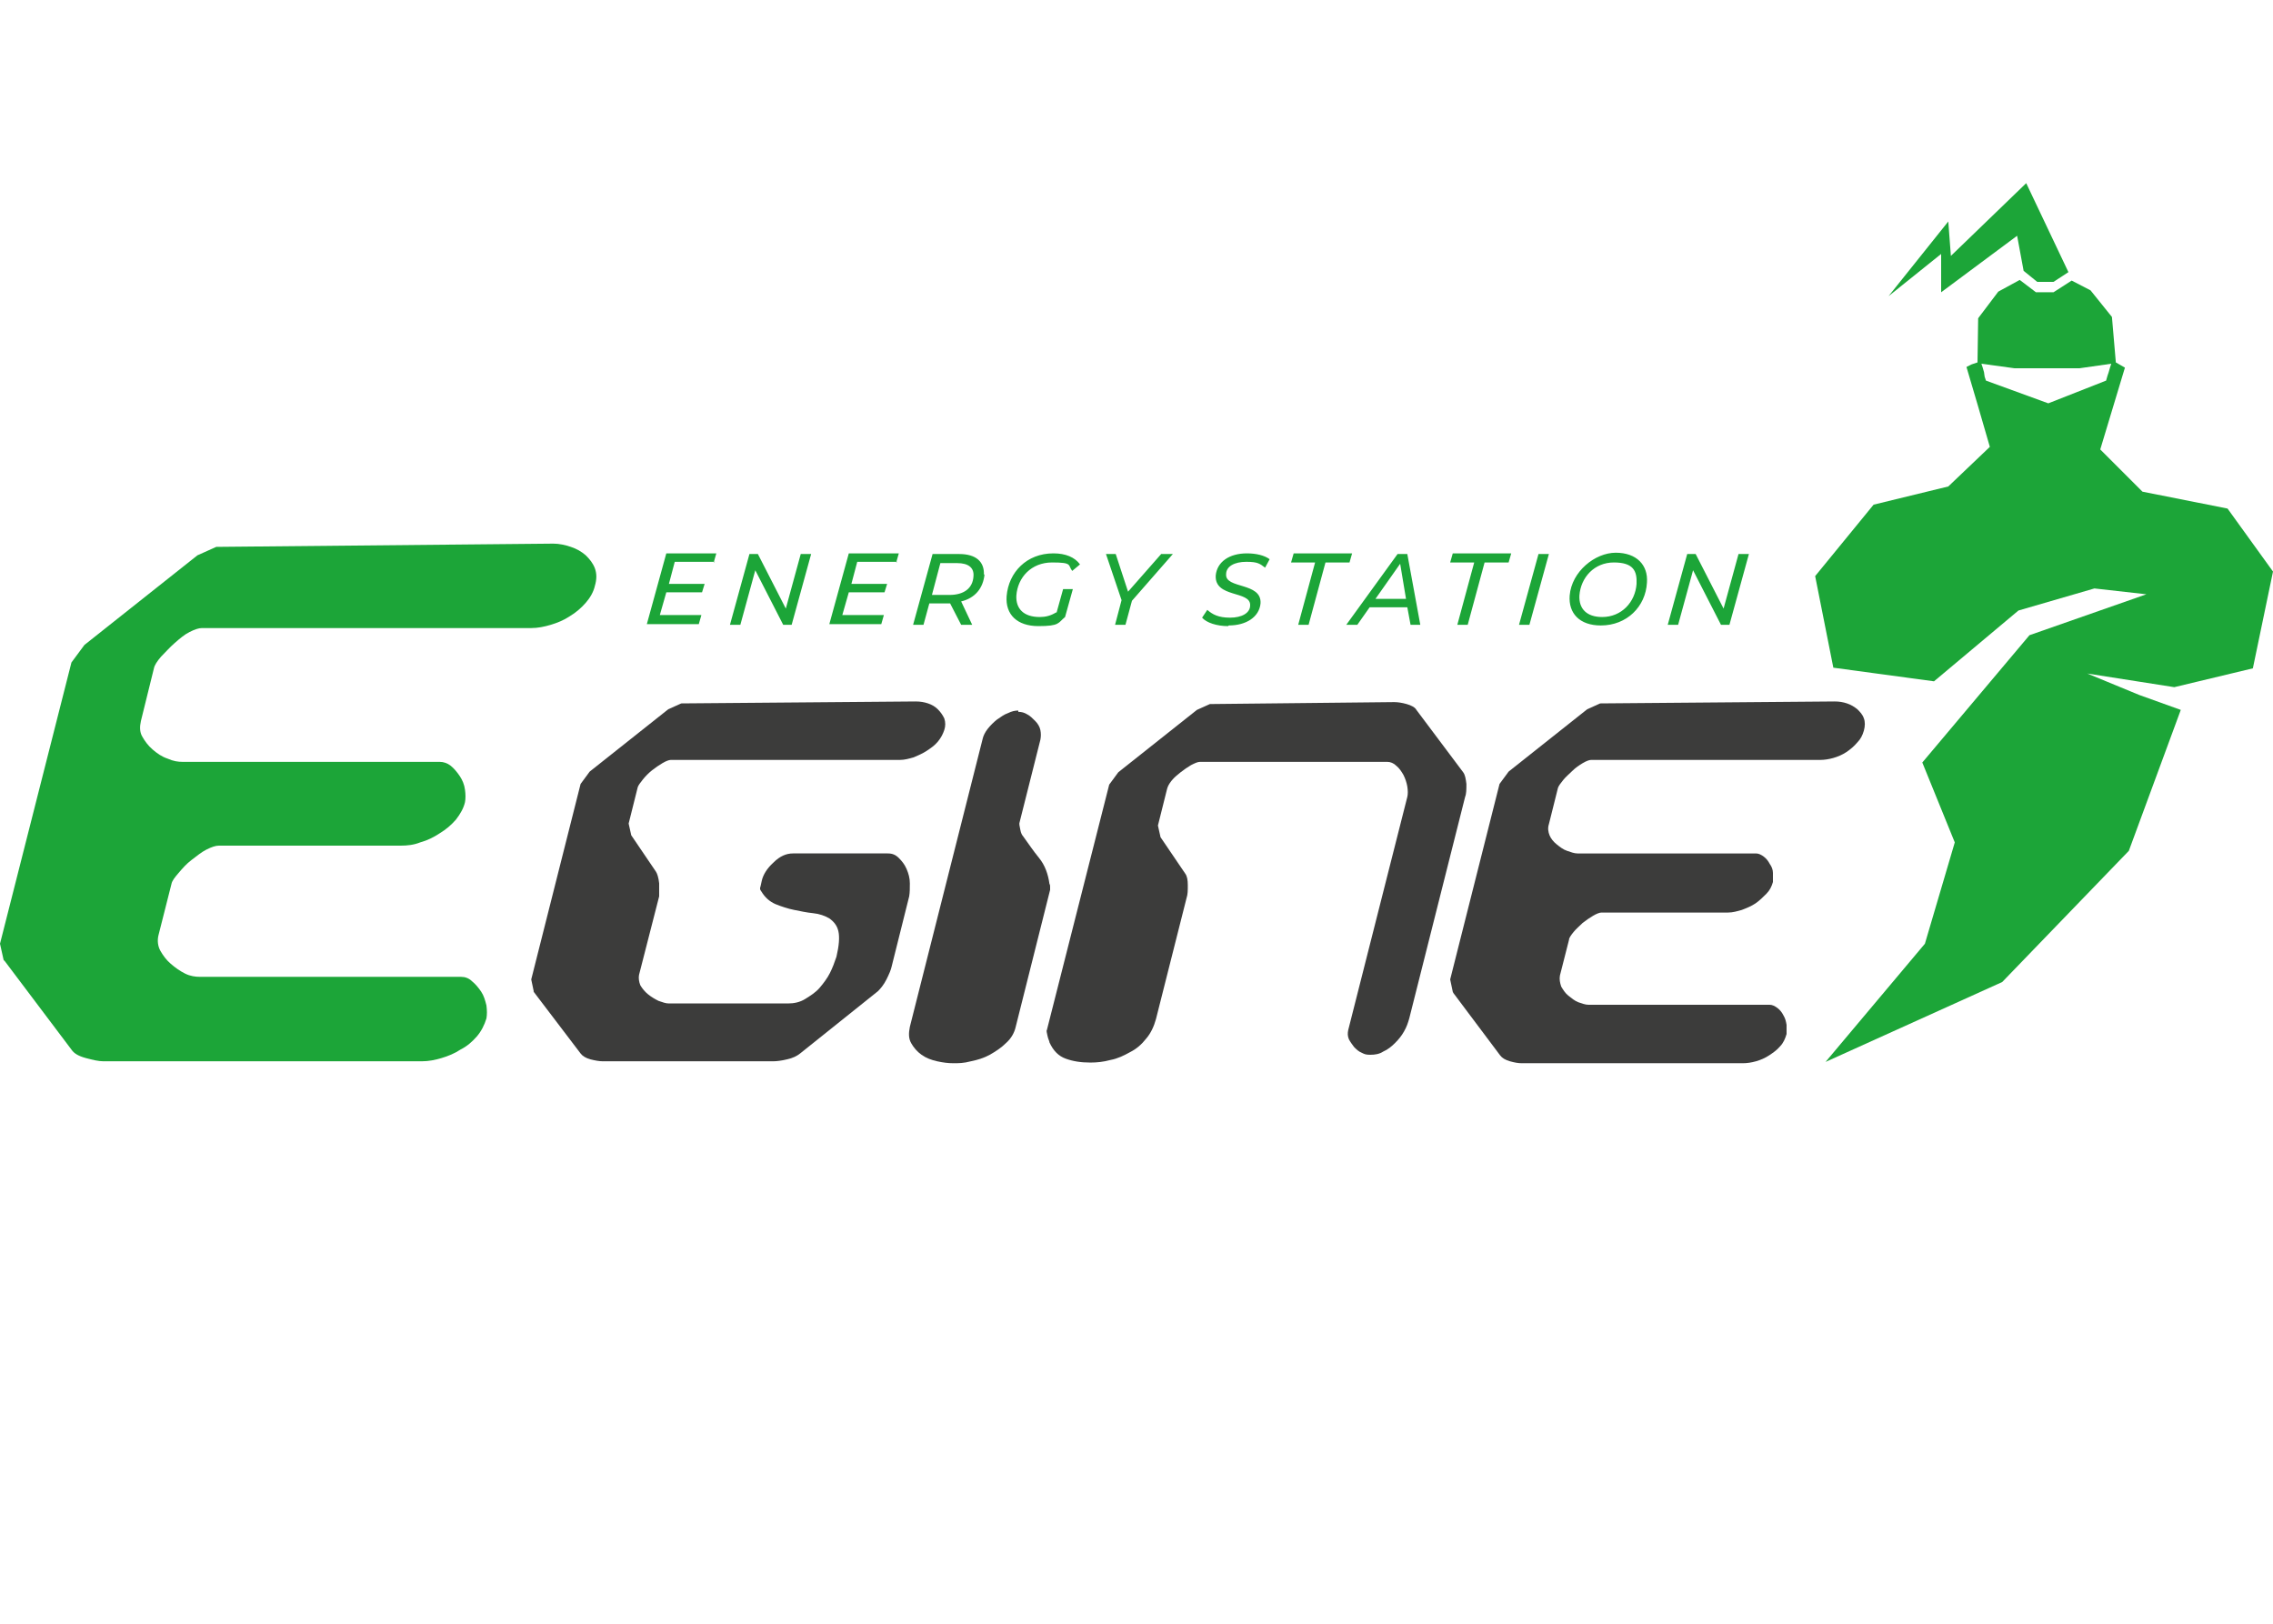
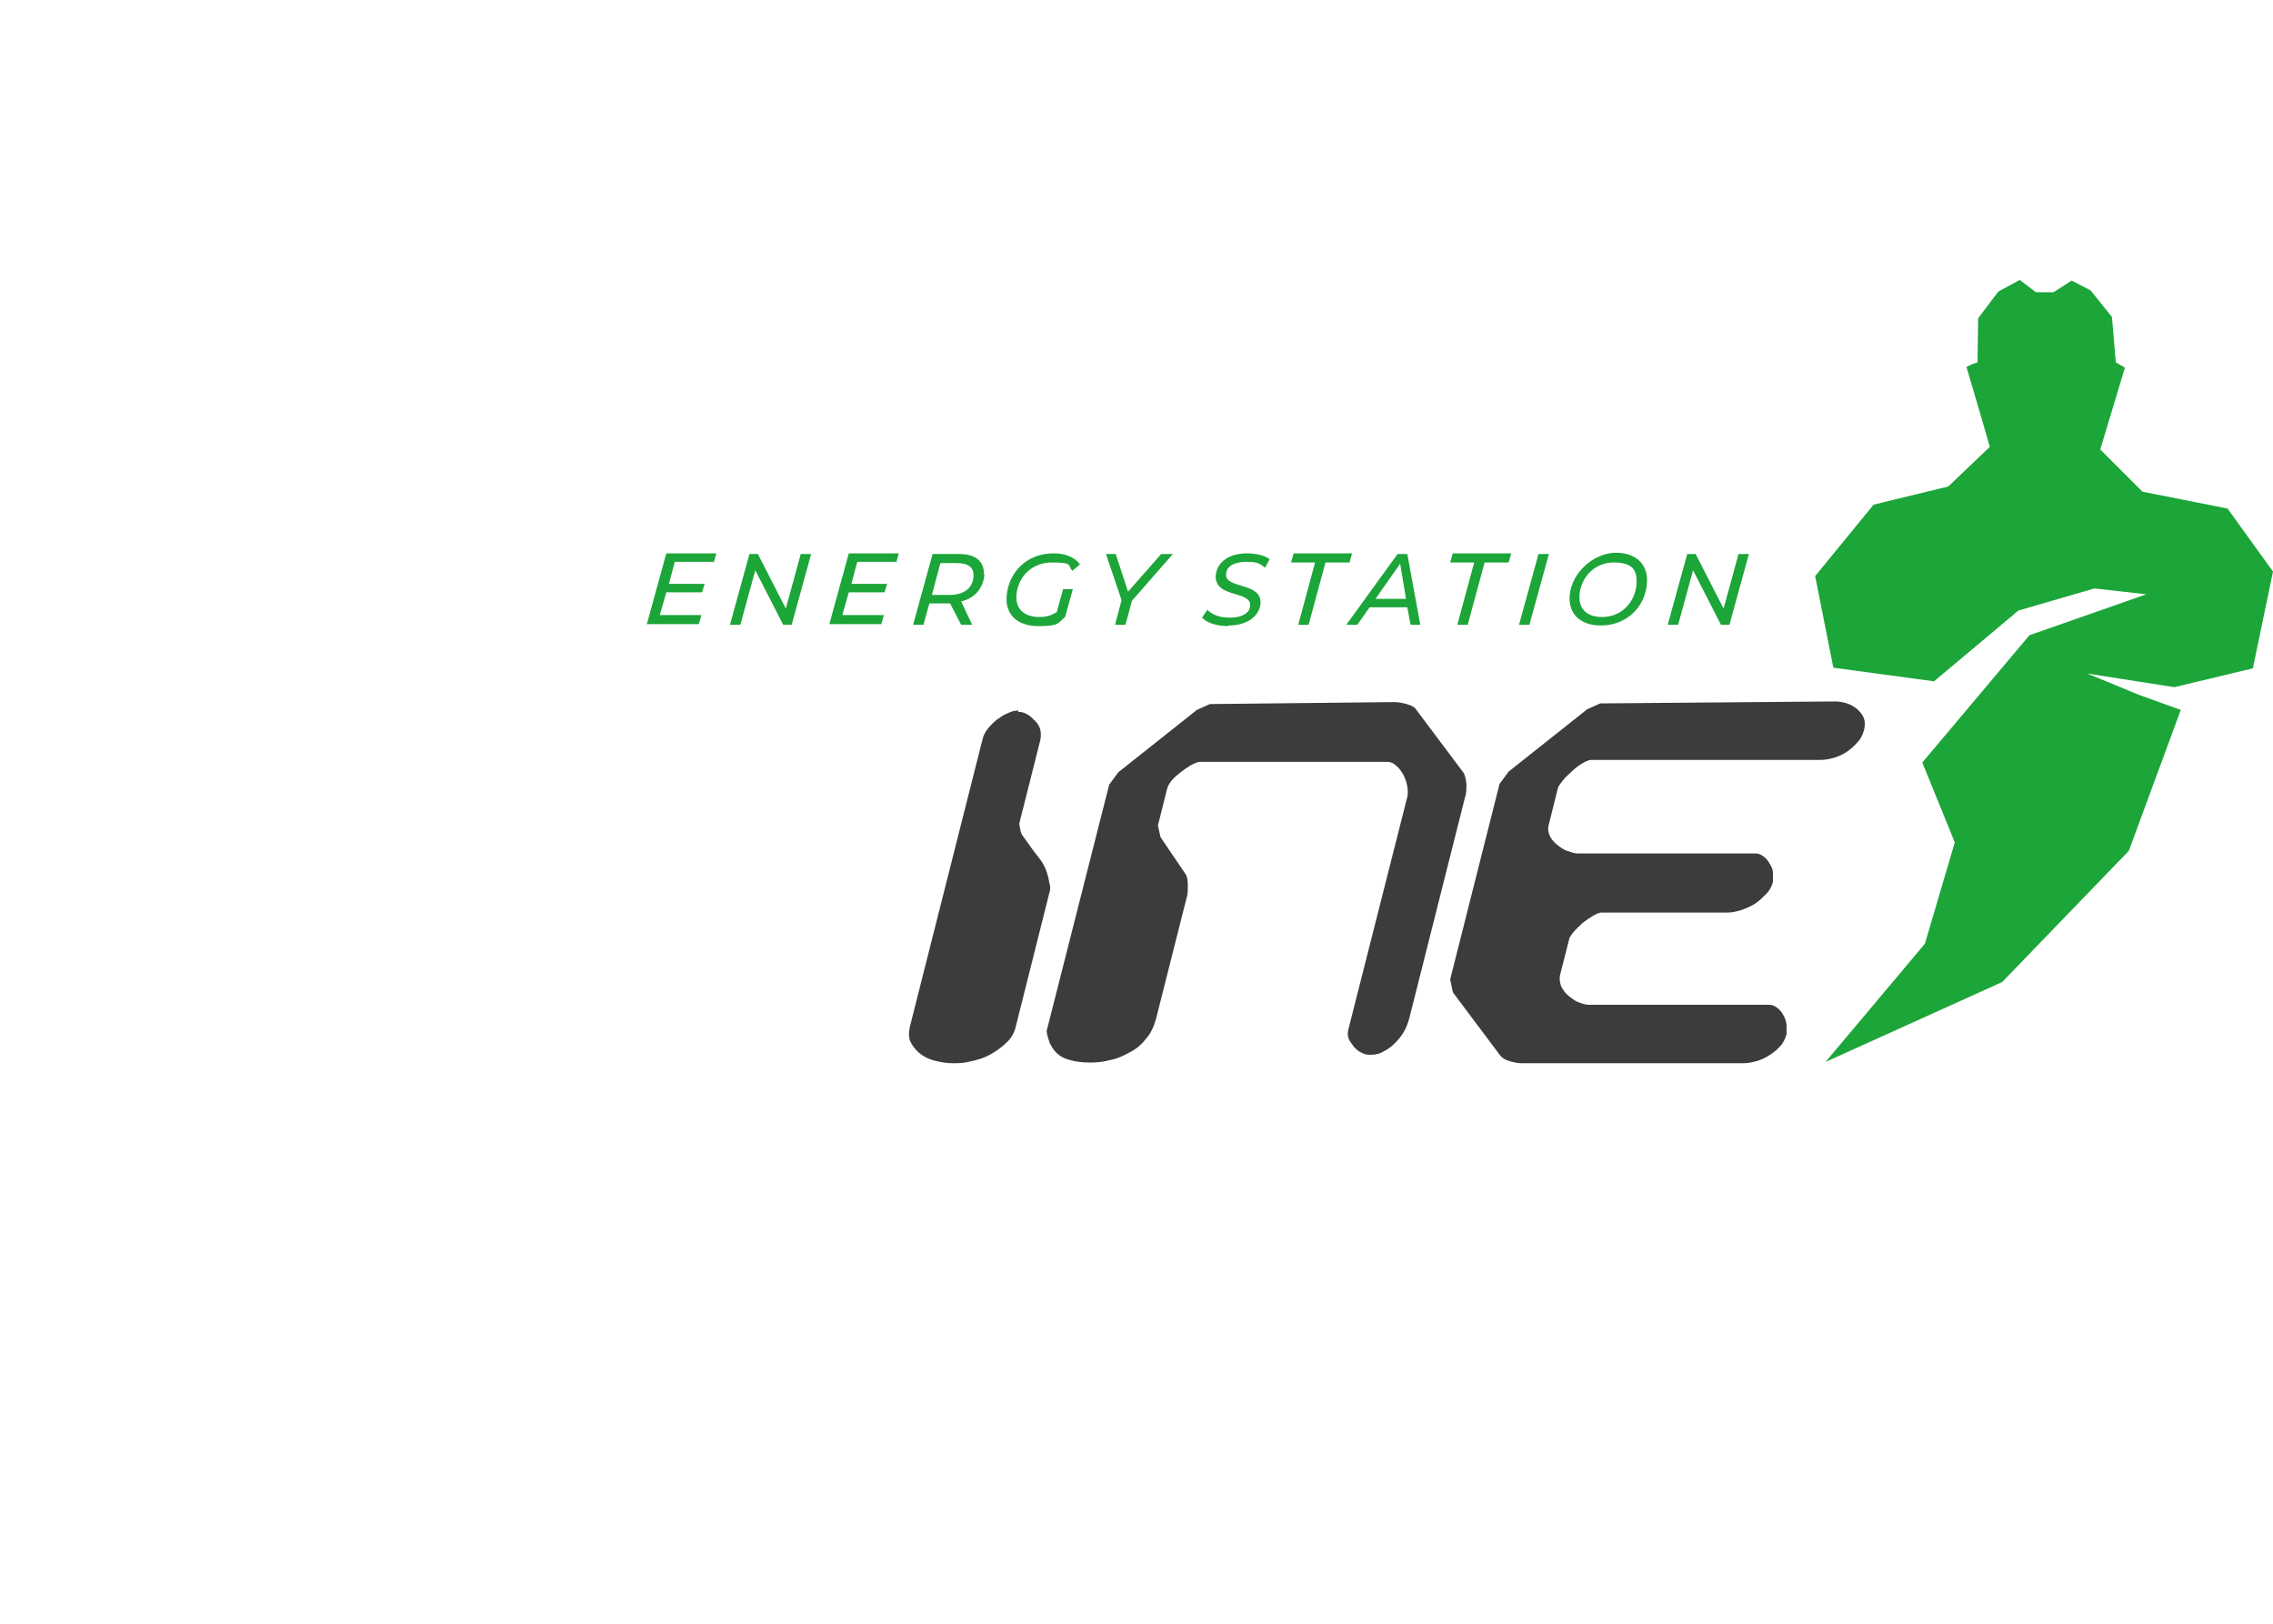
<svg xmlns="http://www.w3.org/2000/svg" id="_Слой_1" data-name=" Слой 1" version="1.1" viewBox="0 0 350 250">
  <defs>
    <style> .cls-1 { fill: #3c3c3b; } .cls-1, .cls-2, .cls-3, .cls-4 { stroke-width: 0px; } .cls-1, .cls-2, .cls-4 { fill-rule: evenodd; } .cls-2, .cls-3 { fill: #fff; } .cls-4 { fill: #1ca538; } </style>
  </defs>
  <rect class="cls-3" y="0" width="350" height="250" />
  <g>
-     <path class="cls-4" d="M.6,148l-.6-2.7,11-43.3,2-2.7,17.4-13.8,2.9-1.3,51.9-.5c.9,0,1.8.2,2.7.5.9.3,1.6.7,2.3,1.3.6.6,1.1,1.2,1.4,2,.3.8.3,1.7,0,2.7-.2.9-.7,1.8-1.4,2.6-.7.8-1.5,1.5-2.5,2.1-.9.6-1.9,1-2.9,1.3-1,.3-2,.5-3,.5H31.1c-.5,0-1.1.2-1.9.6-.8.4-1.5,1-2.3,1.7-.8.7-1.4,1.4-2.1,2.1-.6.7-1,1.3-1.1,1.8l-2,8.1c-.2.9-.2,1.7.2,2.4.4.7.9,1.4,1.6,2,.7.6,1.4,1.1,2.3,1.4.9.4,1.6.5,2.3.5h39.6c.6,0,1.2.2,1.7.6s1,1,1.4,1.6c.4.6.7,1.3.8,2.1.1.7.1,1.4,0,1.9-.2.9-.7,1.8-1.4,2.7-.7.8-1.5,1.5-2.5,2.1-.9.6-1.9,1.1-3,1.4-1,.4-2,.5-3,.5h-28c-.5,0-1.1.2-1.9.6-.8.4-1.5,1-2.3,1.6-.8.6-1.4,1.3-2,2-.6.7-1,1.2-1.1,1.7l-2,7.9c-.2.8-.1,1.7.3,2.4.4.7.9,1.4,1.6,2,.7.6,1.4,1.1,2.2,1.5.8.4,1.6.5,2.3.5h40.2c.6,0,1.2.2,1.7.7.5.4,1,1,1.4,1.6.4.6.6,1.3.8,2.1.1.8.1,1.4,0,2-.3,1-.8,2-1.5,2.8-.7.8-1.5,1.5-2.5,2-.9.6-1.9,1-2.9,1.3-1,.3-2,.5-3,.5H15.9c-.7,0-1.6-.2-2.7-.5-1.1-.3-1.8-.7-2.2-1.3l-10.4-13.8Z" />
-     <path class="cls-1" d="M82.2,152.7l-.4-1.9,7.6-30.1,1.4-1.9,12.1-9.6,2-.9,36.1-.3c.7,0,1.3.1,1.9.3.6.2,1.1.5,1.5.9.4.4.7.8,1,1.4.2.6.2,1.2,0,1.8-.2.6-.5,1.2-1,1.8-.5.6-1.1,1-1.7,1.4-.6.4-1.3.7-2,1-.7.2-1.4.4-2.1.4h-35.3c-.3,0-.8.2-1.3.5-.5.3-1.1.7-1.6,1.1-.5.4-1,.9-1.4,1.4s-.7.9-.8,1.2l-1.4,5.6.4,1.8,3.8,5.6c.2.3.4.9.5,1.8,0,.9,0,1.5,0,2l-3.1,12.1c-.1.5,0,1.1.2,1.6.3.5.7,1,1.2,1.4.5.4,1,.7,1.6,1,.6.2,1.1.4,1.6.4h18.3c1,0,1.9-.2,2.7-.7s1.6-1,2.2-1.7c.6-.7,1.2-1.5,1.6-2.3.4-.8.7-1.6,1-2.5.4-1.7.5-3,.3-3.9-.2-.9-.7-1.5-1.4-2-.7-.4-1.5-.7-2.5-.8-1-.1-1.9-.3-2.9-.5-1-.2-1.9-.5-2.9-.9-.9-.4-1.6-1-2.2-2-.2-.2-.2-.5-.1-.7l.2-.9c.2-.9.8-1.9,1.8-2.8,1-1,2-1.4,3-1.4h14.6c.7,0,1.2.2,1.7.7.5.5.9,1,1.2,1.7.3.7.5,1.4.5,2.2,0,.8,0,1.4-.1,2l-2.7,10.8c-.1.5-.4,1.2-.8,2-.4.8-.9,1.4-1.3,1.8l-12,9.6c-.5.4-1.1.7-2,.9-.8.2-1.6.3-2.1.3h-26.3c-.5,0-1.1-.1-1.9-.3-.7-.2-1.2-.5-1.5-.9l-7.3-9.6Z" />
    <path class="cls-1" d="M156.8,109.4c-.5,0-1,.1-1.6.4-.6.2-1.1.6-1.7,1-.5.4-1,.9-1.4,1.4-.4.5-.7,1.1-.8,1.6l-11.2,44.3c-.2,1-.2,1.8.2,2.5.4.7.9,1.3,1.6,1.8.7.5,1.5.8,2.4,1,.9.2,1.7.3,2.5.3s1.6,0,2.7-.3c1-.2,2-.5,2.9-1,.9-.5,1.8-1.1,2.5-1.8.8-.7,1.3-1.6,1.5-2.5l5.3-21.1c0,0,0-.2,0-.4,0-.2,0-.4-.1-.5-.2-1.5-.7-2.9-1.6-4s-1.7-2.3-2.5-3.4c-.1-.1-.3-.4-.4-1-.1-.5-.2-.9-.1-1.1l3.2-12.7c.1-.5.1-1,0-1.5-.1-.5-.4-1-.8-1.4-.4-.4-.8-.8-1.2-1-.5-.3-.9-.4-1.4-.4Z" />
    <path class="cls-1" d="M170.8,120.8l1.4-1.9,12.1-9.6,2-.9,28.4-.3c.5,0,1.2.1,1.9.3.7.2,1.3.5,1.5.9l7.2,9.6c.3.4.4,1,.5,1.8,0,.8,0,1.5-.2,2l-8.6,34.1c-.2.7-.4,1.3-.8,2-.4.7-.8,1.2-1.4,1.8-.5.5-1.1,1-1.8,1.3-.6.4-1.3.5-2,.5s-.9-.1-1.3-.3c-.5-.2-.8-.5-1.2-.9-.3-.4-.6-.8-.8-1.2-.2-.5-.2-.9-.1-1.4l9.1-35.9c.1-.4.1-1,0-1.6-.1-.6-.3-1.2-.6-1.8-.3-.5-.6-1-1.1-1.4-.4-.4-.9-.6-1.4-.6h-28.8c-.4,0-.8.2-1.4.5-.5.3-1.1.7-1.6,1.1-.5.4-1,.8-1.4,1.3-.4.5-.6.9-.7,1.3l-1.4,5.6.4,1.8,3.8,5.6c.3.4.4,1,.4,1.8,0,.8,0,1.4-.2,2l-4.7,18.6c-.3,1.1-.8,2.2-1.5,3-.7.9-1.5,1.6-2.5,2.1-.9.5-1.9,1-3,1.2-1.1.3-2.1.4-3.1.4-1.5,0-2.7-.2-3.8-.6-1.1-.4-1.9-1.2-2.5-2.5,0-.2-.2-.5-.3-1-.1-.5-.2-.8-.1-.9l9.6-37.8Z" />
    <path class="cls-1" d="M223.7,152.7l-.4-1.9,7.6-30.1,1.4-1.9,12.1-9.6,2-.9,36.1-.3c.7,0,1.3.1,1.9.3.6.2,1.1.5,1.6.9.4.4.8.8,1,1.4.2.5.2,1.2,0,1.9-.2.7-.5,1.3-1,1.8-.5.6-1.1,1.1-1.7,1.5-.6.4-1.3.7-2,.9-.7.2-1.4.3-2,.3h-35.3c-.3,0-.8.2-1.3.5-.5.3-1.1.7-1.6,1.2-.5.5-1,.9-1.4,1.4-.4.5-.7.9-.8,1.2l-1.4,5.6c-.2.6-.1,1.2.1,1.7s.6,1,1.1,1.4c.5.4,1,.8,1.6,1,.6.2,1.1.4,1.6.4h27.5c.4,0,.8.2,1.2.5.4.3.7.7.9,1.1.3.4.5.9.5,1.4,0,.5,0,1,0,1.4-.2.7-.5,1.3-1,1.8s-1.1,1.1-1.7,1.5c-.6.4-1.3.7-2.1,1-.7.2-1.4.4-2.1.4h-19.5c-.3,0-.8.2-1.3.5-.5.3-1.1.7-1.6,1.1-.5.5-1,.9-1.4,1.4-.4.5-.7.9-.7,1.2l-1.4,5.5c-.1.6,0,1.1.2,1.7.3.5.6,1,1.1,1.4.5.4,1,.8,1.5,1,.6.2,1.1.4,1.6.4h27.9c.4,0,.8.2,1.2.5.4.3.7.7.9,1.1.3.5.4.9.5,1.5,0,.5,0,1,0,1.4-.2.7-.5,1.4-1,1.9-.5.6-1.1,1-1.7,1.4-.6.4-1.3.7-2,.9-.7.2-1.4.3-2,.3h-34.1c-.5,0-1.1-.1-1.8-.3-.7-.2-1.2-.5-1.5-.9l-7.2-9.6Z" />
-     <polygon class="cls-4" points="310.6 36.3 298.9 45 298.9 39.1 290.8 45.6 300 34.1 300.4 39.4 312 28.2 318.5 41.9 316.2 43.4 313.7 43.4 311.6 41.7 310.6 36.3" />
    <polygon class="cls-4" points="325.8 55.8 326.5 56.2 327.2 56.6 325.3 62.9 323.4 69.2 329.9 75.7 343 78.3 350 88 346.9 102.9 334.8 105.8 321.4 103.7 329.4 107 335.8 109.3 327.8 131 308.3 151.2 281.1 163.5 296.4 145.3 301 129.7 296 117.4 312.5 97.8 330.5 91.5 322.5 90.6 310.8 94 297.8 104.9 282.3 102.8 279.5 88.7 288.5 77.7 300 74.9 306.4 68.8 304.6 62.6 302.8 56.5 303.6 56.1 304.5 55.8 304.6 49 307.7 44.9 311 43.1 313.5 45 316.2 45 319 43.2 321.9 44.7 325.2 48.8 325.8 55.8" />
-     <polygon class="cls-2" points="324.3 58.6 315.4 62.1 305.8 58.6 305.6 58 305.5 57.3 305.3 56.6 305.1 56 310.2 56.7 320.2 56.7 325.1 56 324.9 56.6 324.7 57.3 324.5 57.9 324.3 58.6" />
    <path class="cls-4" d="M109.9,86.6l.4-1.4h-7.7l-3,10.9h8l.4-1.4h-6.4l1-3.5h5.5l.4-1.3h-5.5l.9-3.4h6.2ZM123.3,85.3l-2.3,8.4-4.3-8.4h-1.3l-3,10.9h1.6l2.3-8.4,4.3,8.4h1.3l3-10.9h-1.6ZM138,86.6l.4-1.4h-7.7l-3,10.9h8l.4-1.4h-6.4l1-3.5h5.5l.4-1.3h-5.5l.9-3.4h6.2ZM151.5,88.5c.1-2-1.2-3.2-3.8-3.2h-4.1l-3,10.9h1.6l.9-3.3h3.2l1.7,3.3h1.7l-1.7-3.6c2.1-.5,3.4-2,3.6-4.2h0ZM146.2,91.6h-2.7l1.3-4.9h2.6c1.7,0,2.6.7,2.5,2-.1,1.9-1.5,2.9-3.7,2.9h0ZM162.6,94.3c-.8.5-1.6.7-2.5.7-2.5,0-3.7-1.3-3.6-3.3.2-2.8,2.3-5.1,5.5-5.1s2.4.4,3.1,1.3l1.2-1c-.8-1.1-2.2-1.7-4.1-1.7-4.1,0-6.9,2.9-7.2,6.6-.2,2.8,1.6,4.6,4.9,4.6s3-.5,4.1-1.4l1.2-4.3h-1.5l-1,3.6h0ZM180.5,85.3h-1.7l-5.1,5.8-1.9-5.8h-1.5l2.4,7.1-1,3.8h1.6l1-3.7,6.3-7.2h0ZM189.2,96.3c2.7,0,4.7-1.3,4.9-3.4.2-3.3-5.5-2.2-5.3-4.5,0-1.2,1.3-1.9,3.1-1.9s2.1.3,2.9.9l.7-1.3c-.8-.6-2.1-.9-3.5-.9-2.7,0-4.6,1.3-4.8,3.4-.2,3.5,5.4,2.3,5.3,4.6,0,1.2-1.3,1.9-3.1,1.9s-2.7-.5-3.5-1.2l-.8,1.2c.7.8,2.3,1.3,4,1.3h0ZM200,96.2h1.5l2.6-9.6h3.7l.4-1.4h-9l-.4,1.4h3.7l-2.6,9.6h0ZM217.2,96.2l-.5-2.7h-5.8l-1.9,2.7h-1.7l7.9-10.9h1.5l2,10.9h-1.5ZM211.8,92.2h4.7l-.9-5.4-3.8,5.4h0ZM224.5,96.2h1.5l2.6-9.6h3.7l.4-1.4h-9l-.4,1.4h3.7l-2.6,9.6h0ZM233.9,96.2h1.6l3-10.9h-1.6l-3,10.9h0ZM246.5,96.3c4,0,6.9-2.9,7.1-6.6.2-2.7-1.6-4.6-4.8-4.6s-6.8,2.9-7.1,6.6c-.2,2.7,1.5,4.6,4.8,4.6h0ZM246.7,95c-2.4,0-3.6-1.3-3.5-3.3.2-2.8,2.3-5.1,5.3-5.1s3.6,1.3,3.5,3.3c-.2,2.8-2.3,5.1-5.3,5.1h0ZM267.7,85.3l-2.3,8.4-4.3-8.4h-1.3l-3,10.9h1.6l2.3-8.4,4.3,8.4h1.3l3-10.9h-1.6Z" />
  </g>
</svg>